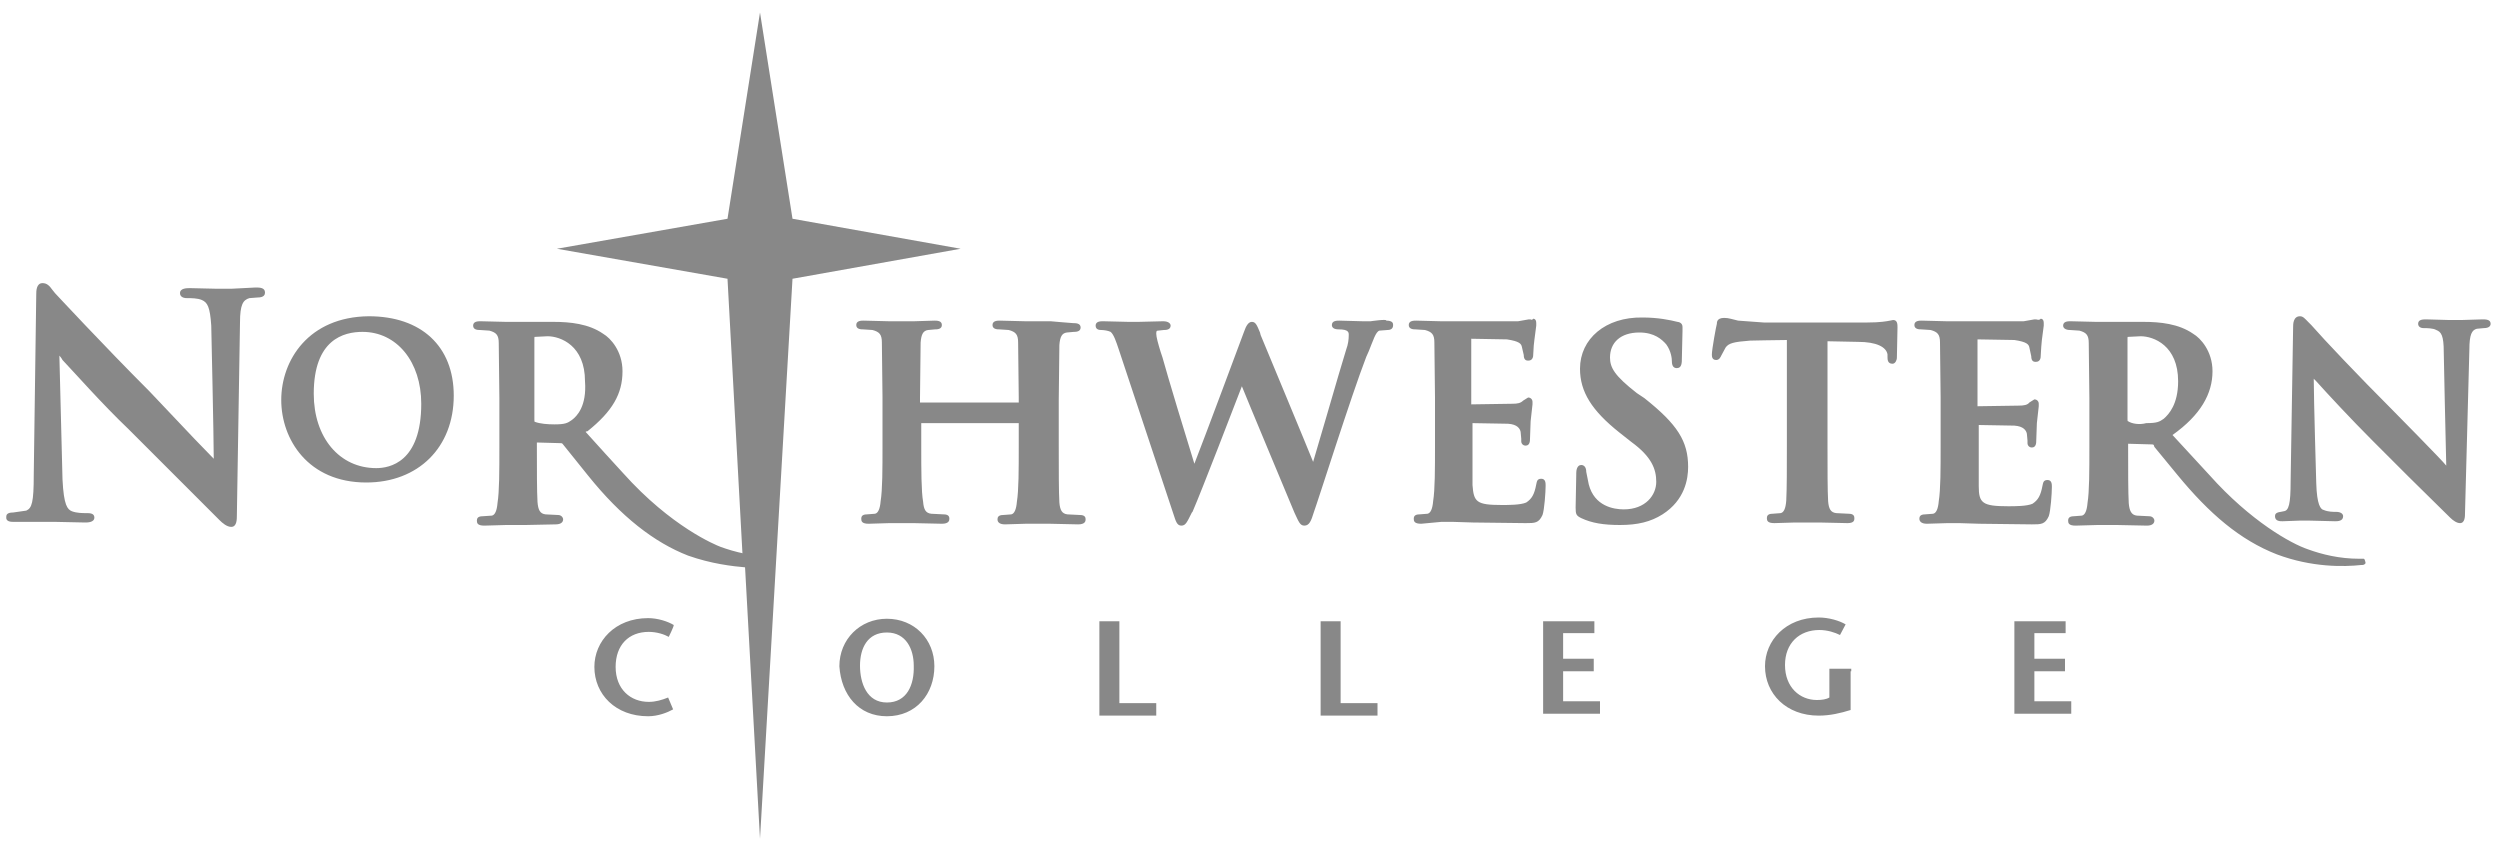
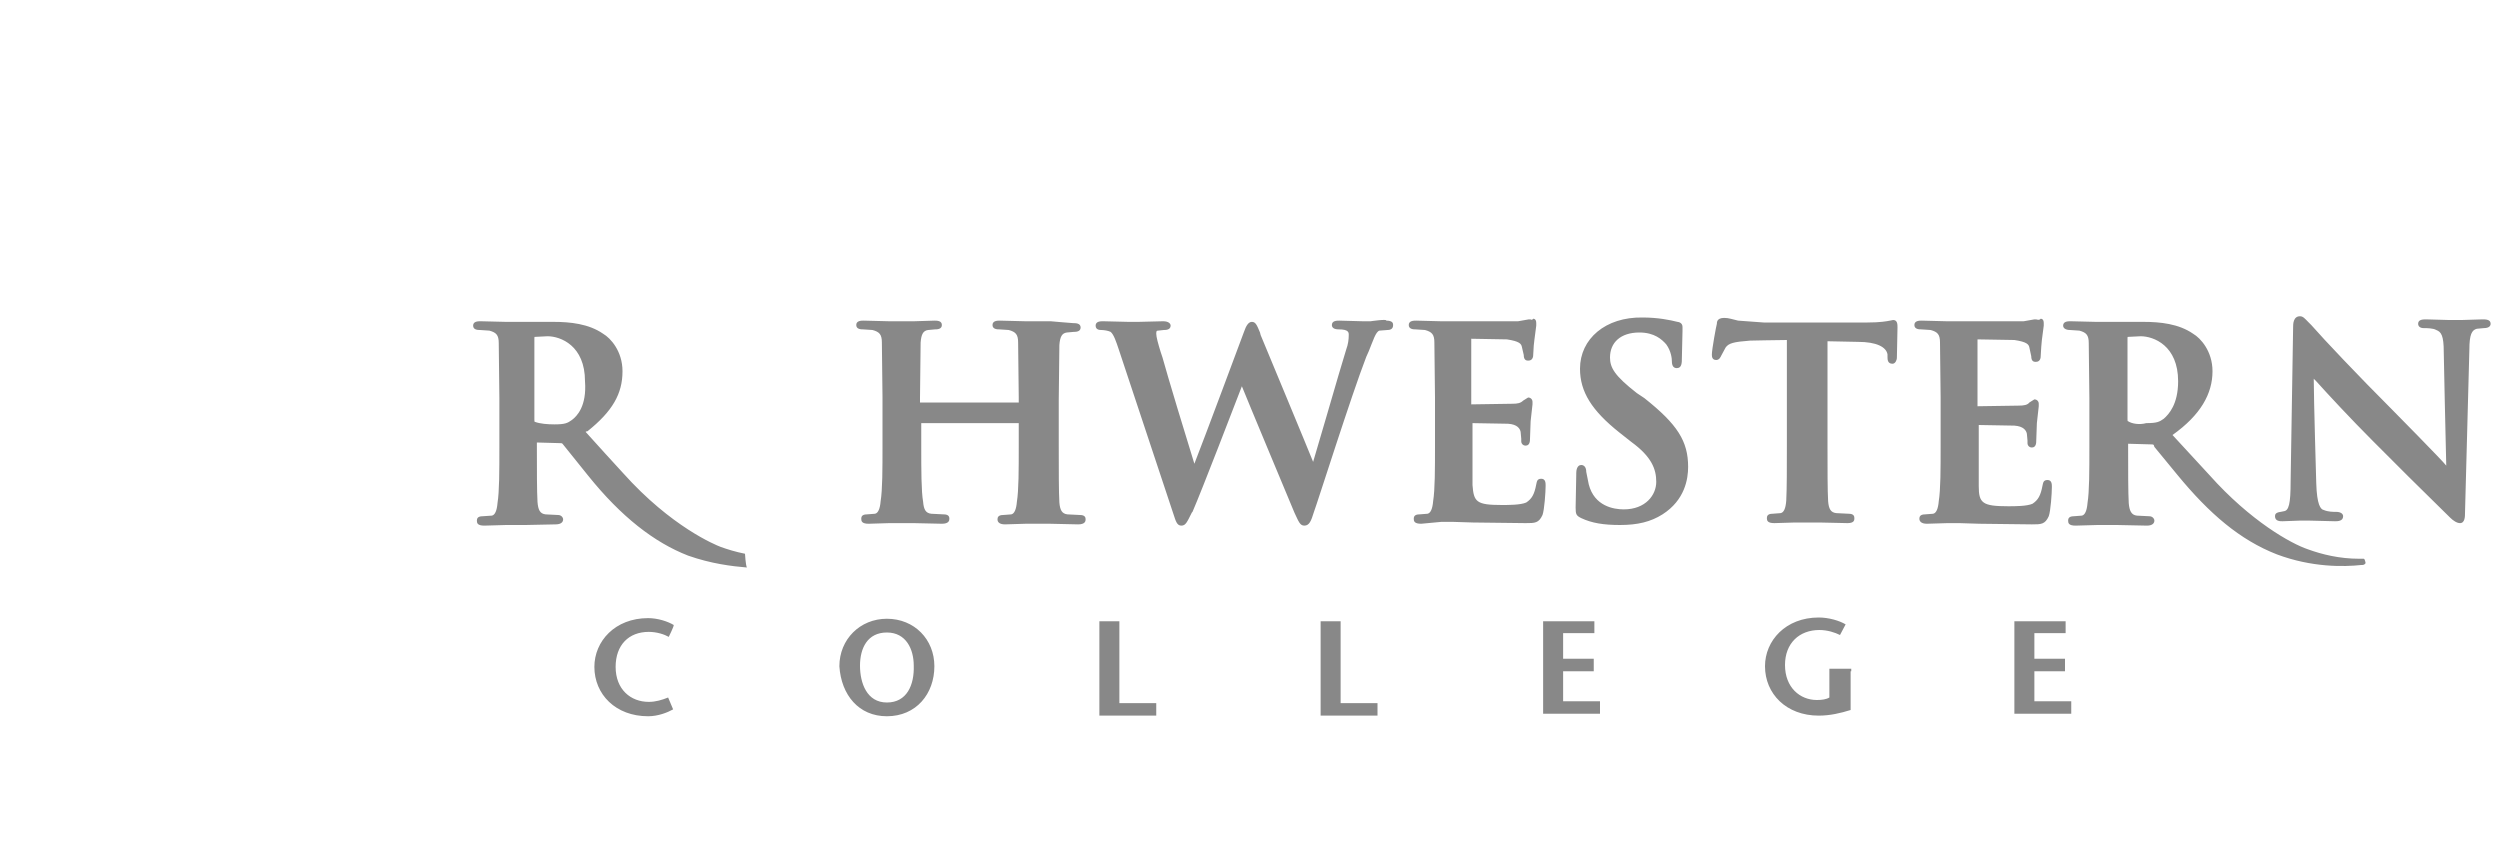
<svg xmlns="http://www.w3.org/2000/svg" class="wordmark" viewBox="0 0 400 135" enable-background="new 0 0 400 135">
-   <path fill="#888888" d="M5.8 47.1l-.4 28.9c0 4.4-.3 5.3-1.2 5.7l-2.1.3c-1 0-1.1.4-1.1.7-.1.8.8.8 1.2.8h6.7l4.7.1c.4 0 1.5 0 1.5-.8 0-.7-.8-.7-1.2-.7-.7 0-1.6 0-2.4-.3-.7-.3-1.3-.9-1.5-5.1 0 0-.4-16-.5-19.8.3.3.5.7.5.7 2 2.1 6.3 7 10.6 11.1l6.6 6.6 7.9 7.9c.5.5 1.2 1.1 1.9 1.1.9 0 .9-1.2.9-1.9l.5-30.8c0-2.9.5-3.6 1.5-3.9l1.3-.1c1.1 0 1.2-.5 1.2-.8 0-.8-.9-.8-1.5-.8l-3.9.2h-2.3l-4.3-.1c-.5 0-1.6 0-1.6.8 0 .5.4.8 1.1.8s1.7 0 2.4.3c.9.4 1.3 1.1 1.5 4.1 0 0 .4 17.9.4 21.3-.5-.5-3.1-3.2-3.1-3.2l-7.2-7.6c-7.3-7.3-15-15.6-15.1-15.7l-.4-.5c-.5-.7-.9-1.1-1.6-1.1-1 0-1 1.3-1 1.8zm39.2 16.9c0 6.3 4.3 13.2 13.6 13.2 8.3 0 14-5.6 14-13.9 0-7.9-5.2-12.7-13.6-12.7-9.6.1-14 7-14 13.4zm5.2-1c0-8.7 4.8-9.9 7.8-9.9 5.5 0 9.4 4.8 9.4 11.5 0 9.4-5.1 10.3-7.2 10.3-5.9 0-10-4.9-10-11.9zm69 27.6l2.4 43.6 5.2-89.6 26.9-4.8-26.9-4.8-5.2-33-5.2 33-27.3 4.8 27.3 4.8 2.4 44.1m.4 1.9l2.4 43.6 5.2-89.6 26.9-4.8-26.9-4.8-5.2-33-5.2 33-27.3 4.8 27.3 4.8 2.4 44.1" />
  <path fill="#888888" d="M378.2 89.4h-.7c-3.2 0-6-.7-8.2-1.5-2.7-.9-9.2-4.5-15.8-11.9l-5.9-6.4c4.5-3.2 6.4-6.6 6.4-10.2 0-3.2-1.9-5.3-3.1-6-2.3-1.6-5.3-1.9-7.9-1.9h-7.6l-4.1-.1c-.4 0-1.2 0-1.2.7 0 .4.4.7 1.1.7l1.5.1c1.1.3 1.5.7 1.5 2l.1 8.8v7.8c0 3.9 0 7.1-.3 9-.1 1.2-.4 1.9-.9 2l-1.3.1c-.8 0-.9.4-.9.7 0 .4.1.8 1.2.8l3.5-.1h3.1l4.8.1c.9 0 1.2-.4 1.2-.8 0-.3-.3-.7-.8-.7l-2-.1c-.9-.1-1.2-.8-1.3-2-.1-1.7-.1-5.1-.1-9v-.5c.3 0 3.6.1 3.6.1.3 0 .4 0 .5.1l.1.3 3.7 4.5c5.1 6.2 10 10.4 15.9 12.7 5.6 2.1 10.7 2 13.5 1.7.3 0 .5 0 .7-.3-.1-.5-.2-.7-.3-.7zm-37.7-22c-.1 0-.1-.1-.1-.4v-12.8c0-.3 0-.3.1-.3l2-.1c2.1 0 6 1.5 6 7.2 0 3.7-1.5 5.3-2.3 6-.7.5-1.1.7-2.8.7-1.1.3-2.3.1-2.9-.3zm-172.4-16h-4.1l-4-.1c-.4 0-1.2 0-1.2.7s.8.7 1.1.7l1.5.1c1.1.3 1.5.7 1.5 2l.1 8.8v.8h-15.8v-.8l.1-8.8c.1-1.3.4-1.9 1.2-2l1.1-.1c.3 0 1.1 0 1.1-.7s-.8-.7-1.2-.7l-3.2.1h-4.1l-4-.1c-.4 0-1.2 0-1.2.7s.8.7 1.1.7l1.5.1c1.1.3 1.5.7 1.5 2l.1 8.8v7.6c0 3.9 0 7.1-.3 9-.1 1.2-.4 1.9-.9 2l-1.3.1c-.8 0-.9.4-.9.7 0 .4.1.8 1.2.8l3.3-.1h3.9l4.5.1c1.1 0 1.2-.5 1.2-.8 0-.3-.1-.7-.9-.7l-2-.1c-.9-.1-1.2-.7-1.3-1.9-.3-1.7-.3-5.1-.3-9v-3.6h15.6v3.6c0 3.9 0 7.1-.3 9-.1 1.2-.4 1.9-.9 2l-1.3.1c-.8 0-.9.4-.9.7 0 .5.4.8 1.2.8l3.3-.1h3.9l4.5.1c1.1 0 1.2-.5 1.2-.8 0-.3-.1-.7-.9-.7l-2-.1c-.9-.1-1.2-.7-1.3-1.9-.1-1.7-.1-5.1-.1-9v-7.4l.1-8.8c.1-1.3.4-1.9 1.2-2l1.1-.1c.3 0 1.1 0 1.1-.7s-.8-.7-1.2-.7c-.2 0-3.6-.3-3.6-.3zm51.2 0h-1.3l-3.7-.1c-.4 0-1.2 0-1.2.7 0 .4.3.7 1.1.7 1.6 0 1.6.5 1.6.9 0 .7-.1 1.5-.4 2.3l-1.2 4s-3.7 12.7-4.1 14c-.5-1.3-8.4-20.3-8.4-20.3l-.1-.4c-.5-1.2-.7-1.7-1.3-1.7-.5 0-.9.5-1.3 1.7 0 0-6.4 17.2-7.9 21-1.1-3.5-4.4-14.4-5.1-17l-.3-.9c-.4-1.3-.7-2.4-.7-2.9s.1-.5.3-.5l.9-.1c.3 0 1.1 0 1.1-.7 0-.3-.3-.7-1.2-.7l-4 .1h-1.5l-4.1-.1c-.4 0-1.2 0-1.2.7s.7.7.9.7c.4 0 1.1.1 1.5.3.5.4.9 1.6 1.3 2.8l8.8 26.5c.3.9.5 1.7 1.2 1.7s.9-.5 1.7-2.1l.1-.1c1.6-3.7 6.7-17 7.9-20.1.5 1.3 8.4 20.2 8.4 20.2.7 1.5.9 2.1 1.6 2.1.8 0 1.1-.8 1.5-2.1.7-1.9 6-18.7 8.4-24.9l.4-.9c.7-1.7 1.1-3.1 1.7-3.3l1.3-.1c.8 0 .9-.5.9-.8 0-.3-.1-.7-1.1-.7.2-.3-2.5.1-2.5.1zm25.6-.3h-.3l-1.7.3h-12.4l-3.9-.1c-.4 0-1.2 0-1.2.7s.8.7 1.1.7l1.5.1c1.1.3 1.5.7 1.5 2l.1 8.8v7.6c0 3.9 0 7.1-.3 9-.1 1.2-.4 1.9-.9 2l-1.3.1c-.8 0-.9.4-.9.7 0 .4.1.8 1.2.8l3.2-.3h1.9l3.2.1 8.4.1c1.5 0 2.1 0 2.7-1.3.3-.8.5-3.7.5-4.7 0-.4 0-1.1-.7-1.1s-.7.5-.8.9c-.3 1.6-.7 2.3-1.6 2.9-.9.4-2.8.4-3.9.4-4.1 0-4.5-.5-4.7-3.2v-9.9c.5 0 5.7.1 5.7.1 1.5.1 1.9.8 2 1.3l.1 1.1v.4c0 .4.3.7.7.7.7 0 .7-.8.7-1.1l.1-2.8.3-2.7v-.4c0-.4-.3-.7-.7-.7l-.8.5c-.4.4-.9.5-1.7.5 0 0-6.2.1-6.6.1v-10.5c.9 0 5.2.1 5.7.1 2 .3 2.3.7 2.4 1.2l.3 1.3c0 .8.4.9.7.9.3 0 .7-.1.8-.7l.1-1.7.1-.9.3-2.3v-.4c0-.7-.4-.7-.5-.7-.2.3-.4.1-.4.1zm7.9 7.9c0 3.7 1.9 6.7 6.3 10.2l1.9 1.5c3.3 2.4 4 4.4 4 6.4 0 2.1-1.7 4.4-5.2 4.4-1.6 0-4.7-.5-5.6-4l-.4-2c0-.8-.4-1.1-.8-1.1-.7 0-.8.9-.8 1.3v.3l-.1 5.2c0 1.1.1 1.3.9 1.7 1.7.8 3.6 1.1 6.2 1.1 2.8 0 4.9-.5 6.8-1.7 3.6-2.3 4.1-5.7 4.1-7.6 0-4.1-1.7-6.8-7-11l-1.2-.8c-3.6-2.8-4.3-4.1-4.3-5.7 0-2.4 1.7-4 4.7-4 2.4 0 3.6 1.1 4.3 1.9.8 1.1.9 2.3.9 2.7 0 .9.4 1.1.8 1.1.8 0 .8-.9.8-1.6l.1-4.3v-.7c0-.7-.7-.8-.8-.8-1.2-.3-3.1-.7-5.6-.7-5.9-.1-10 3.4-10 8.2zm21.9-7.2c-.1.3-.8 4.1-.8 4.9 0 .3 0 .9.7.9.5 0 .7-.5.8-.7l.7-1.3c.5-.7 1.3-.9 3.9-1.1 0 0 4.5-.1 5.9-.1v16.7c0 3.9 0 7.1-.1 9-.1 1.3-.4 1.9-.9 2l-1.3.1c-.8 0-.9.4-.9.7 0 .4.1.8 1.2.8l3.3-.1h3.9l4.5.1c1.1 0 1.1-.5 1.1-.8 0-.3-.1-.7-.9-.7l-2-.1c-.9-.1-1.2-.7-1.3-1.9-.1-1.7-.1-5.1-.1-9v-16.6c.5 0 4.9.1 4.9.1 2.9 0 4.5.8 4.7 2v.4c0 .4 0 1.1.8 1.1.5 0 .7-.7.7-.9l.1-4.9c0-.5 0-1.2-.7-1.2l-.5.1c-.5.1-1.6.3-3.6.3h-16.6l-4.1-.3-1.2-.3-.5-.1c-1.6-.2-1.7.5-1.7.9zm51.1-.7h-.3l-1.7.3h-12.4l-3.9-.1c-.4 0-1.2 0-1.2.7s.8.7 1.1.7l1.5.1c1.1.3 1.5.7 1.5 2l.1 8.8v7.6c0 3.9 0 7.1-.3 9-.1 1.2-.4 1.9-.9 2l-1.3.1c-.8 0-.9.4-.9.7 0 .4.3.8 1.2.8l3.3-.1h1.9l3.2.1 8.4.1c1.5 0 2.1 0 2.7-1.3.3-.8.5-3.7.5-4.7 0-.4 0-1.1-.7-1.1s-.7.5-.8.9c-.3 1.6-.7 2.3-1.6 2.9-.9.4-2.8.4-3.9.4-4.1 0-4.7-.5-4.7-3.2v-9.8c.5 0 5.7.1 5.7.1 1.5.1 1.9.8 2 1.3l.1 1.1v.4c0 .4.3.7.7.7.7 0 .7-.8.7-1.1l.1-2.8.3-2.7v-.4c0-.4-.3-.7-.7-.7l-.8.5c-.3.4-.9.5-1.7.5 0 0-6.3.1-6.6.1v-10.7c.9 0 5.2.1 5.9.1 2 .3 2.3.7 2.4 1.2l.3 1.4c0 .8.4.9.7.9.3 0 .7-.1.8-.7l.1-1.7.1-1.1.3-2.3v-.4c0-.7-.4-.7-.5-.7-.2.3-.7.1-.7.1zm41.1 1.2l-.4 24.7c0 3.7-.3 4.7-1.1 4.8l-.5.1c-.8.1-.9.4-.9.7 0 .8.8.8 1.2.8l2.7-.1h1.7l4 .1c.4 0 1.3 0 1.3-.8 0-.4-.4-.7-1.1-.7-.5 0-1.3 0-2-.3-.5-.1-1.1-.8-1.2-4.3 0 0-.4-13.5-.4-16.7l.4.4c1.7 1.9 5.5 6 9.1 9.6l5.6 5.6 6.7 6.6c.5.5 1.1.9 1.6.9.8 0 .8-1.1.8-1.6l.7-26.2c0-2.4.4-3.1 1.2-3.3l1.1-.1c.9 0 1.1-.4 1.1-.7 0-.7-.8-.7-1.3-.7l-3.3.1h-2.1l-3.6-.1c-.5 0-1.3 0-1.3.7 0 .4.3.7.9.7.5 0 1.5 0 2 .3.8.3 1.2.9 1.2 3.5 0 0 .3 14.8.4 18.2-.5-.7-8.8-9.1-8.8-9.1-5.2-5.2-10.7-11-12.8-13.4l-.5-.5c-.5-.5-.8-.9-1.3-.9-1.1 0-1.1 1.3-1.1 1.7zm-259.9 49.6c-.7-.4-1.9-.8-3.2-.8-3.2 0-5.3 2.1-5.3 5.6 0 3.6 2.4 5.6 5.3 5.6 1.1 0 2.1-.3 3.1-.7l.8 1.9c-.9.5-2.4 1.1-4 1.1-5.2 0-8.6-3.5-8.6-7.9 0-4.1 3.3-7.8 8.6-7.8 1.5 0 3.1.5 4.1 1.1 0 .3-.8 1.9-.8 1.9zm34.9 10.5c-3.2 0-4.3-3.1-4.3-5.9 0-2.8 1.2-5.3 4.3-5.3s4.3 2.7 4.3 5.3c.1 3.1-1.1 5.9-4.3 5.9zm0 2.2c4.7 0 7.6-3.6 7.6-8 0-4.3-3.2-7.6-7.6-7.6-4.3 0-7.6 3.3-7.6 7.6.3 4.6 3.1 8 7.6 8zm34.1-15.2h3.1v13.1h5.9v2h-9.1v-15.1h.1zm35.4 0h3.1v13.1h5.9v2h-9.1v-15.1h.1zm43.8 1.9h-5.1v4.1h4.9v2h-4.9v4.8h5.9v2h-9.1v-14.8h8.2v1.9h.1zm40.9 6.1v6.2c-1.6.5-3.3.9-5.1.9-5.2 0-8.6-3.5-8.6-7.9 0-4.1 3.3-7.8 8.6-7.8 1.6 0 3.3.5 4.3 1.1l-.9 1.7c-.8-.4-2-.8-3.3-.8-3.2 0-5.5 2.1-5.5 5.6 0 3.6 2.4 5.6 5.1 5.6.8 0 1.5-.1 2-.4v-4.6h3.5v.4zm34.5-6.1h-5.1v4.1h4.9v2h-4.9v4.8h5.9v2h-9.1v-14.8h8.2v1.9h.1zm-211.4-12.7c-1.5-.3-2.8-.7-3.9-1.1-.8-.3-7.9-3.2-15.6-11.8 0 0-5.5-6-6-6.6.1-.1.3-.1.3-.1 4-3.2 5.6-6 5.6-9.6 0-3.2-1.9-5.3-3.1-6-2.3-1.6-5.3-1.9-7.9-1.9h-7.6l-4.1-.1c-.4 0-1.2 0-1.2.7s.8.7 1.1.7l1.5.1c1.1.3 1.5.7 1.5 2l.1 8.8v7.8c0 3.9 0 7.1-.3 9-.1 1.2-.4 1.9-.9 2l-1.5.1c-.8 0-.9.4-.9.7 0 .4.1.8 1.2.8l3.5-.1h3.1l4.8-.1c.9 0 1.2-.4 1.2-.8 0-.3-.3-.7-.8-.7l-2-.1c-.9-.1-1.2-.7-1.3-2-.1-1.7-.1-5.1-.1-9v-.5c.3 0 3.6.1 3.6.1.3 0 .4 0 .5.1l4.1 5.1c5.3 6.6 10.6 10.7 16 12.8 3.7 1.3 7 1.7 9.4 1.9-.2-.4-.3-2.2-.3-2.2zm-27.7-21.4c-.7.5-1.1.7-2.8.7-1.1 0-2.3-.1-3.1-.4-.1 0-.1-.1-.1-.4v-12.9c0-.3 0-.3.1-.3l2-.1c2.1 0 6 1.5 6 7.2.3 4-1.3 5.6-2.1 6.2z" />
</svg>